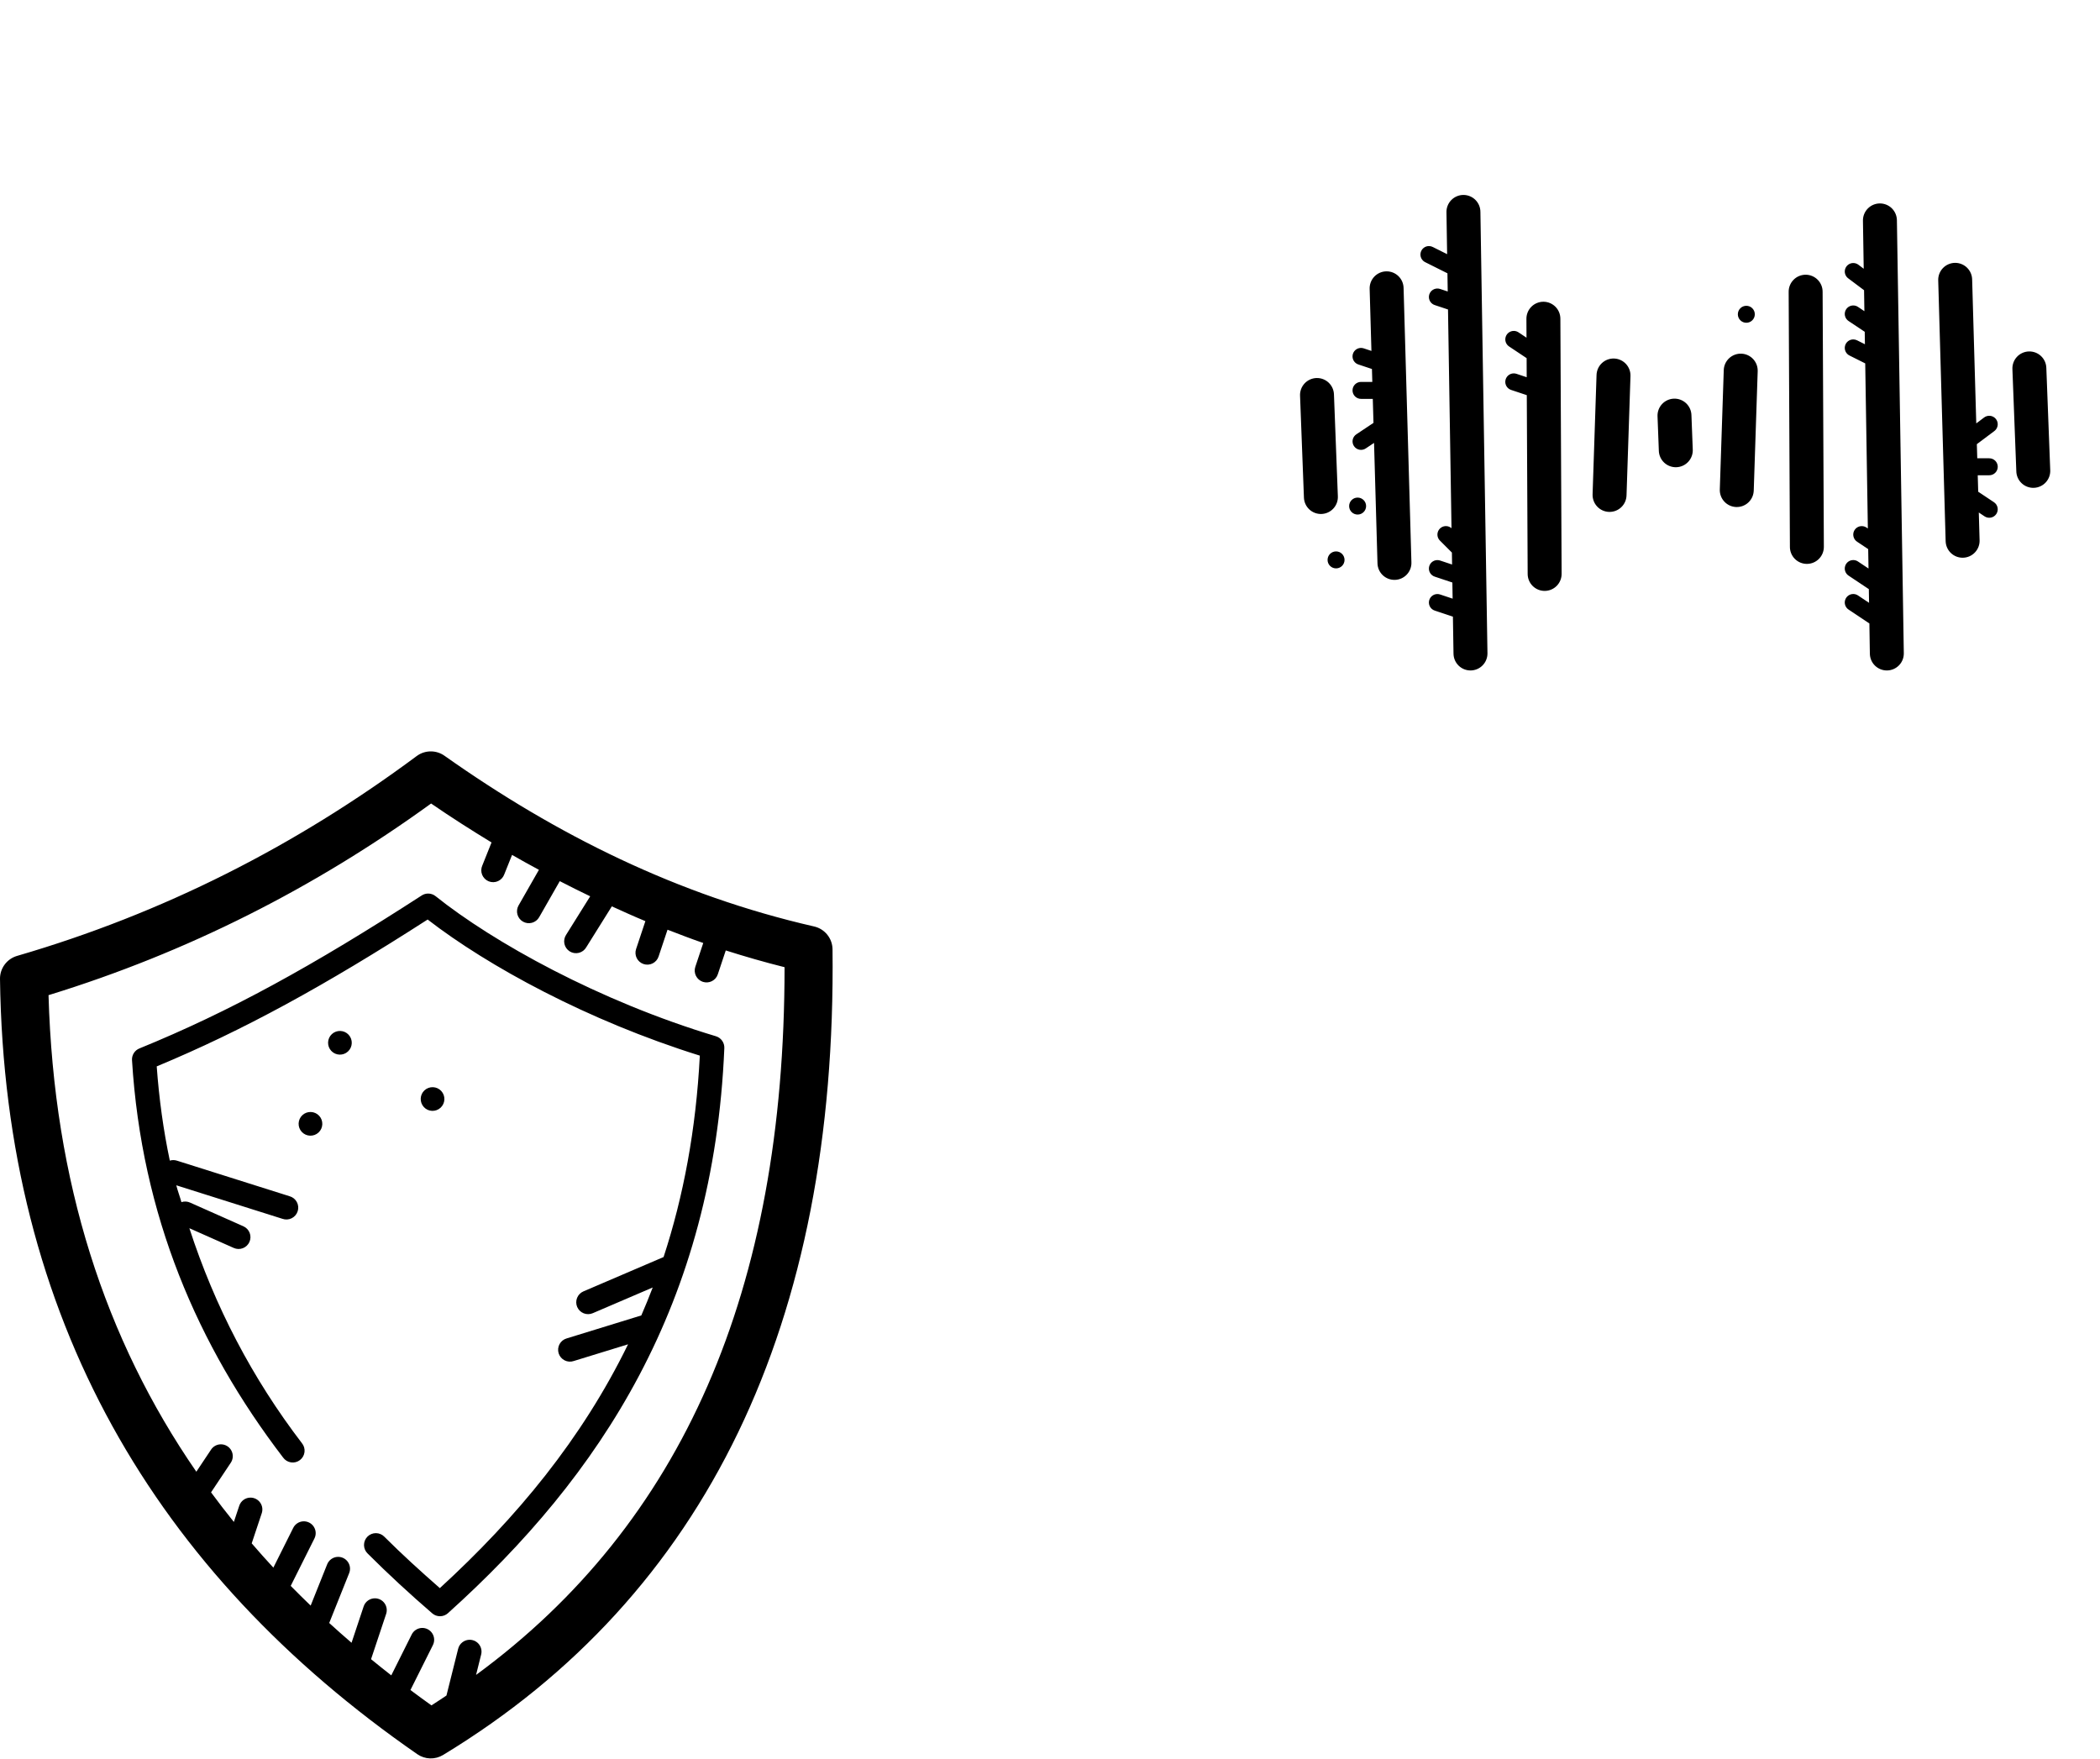
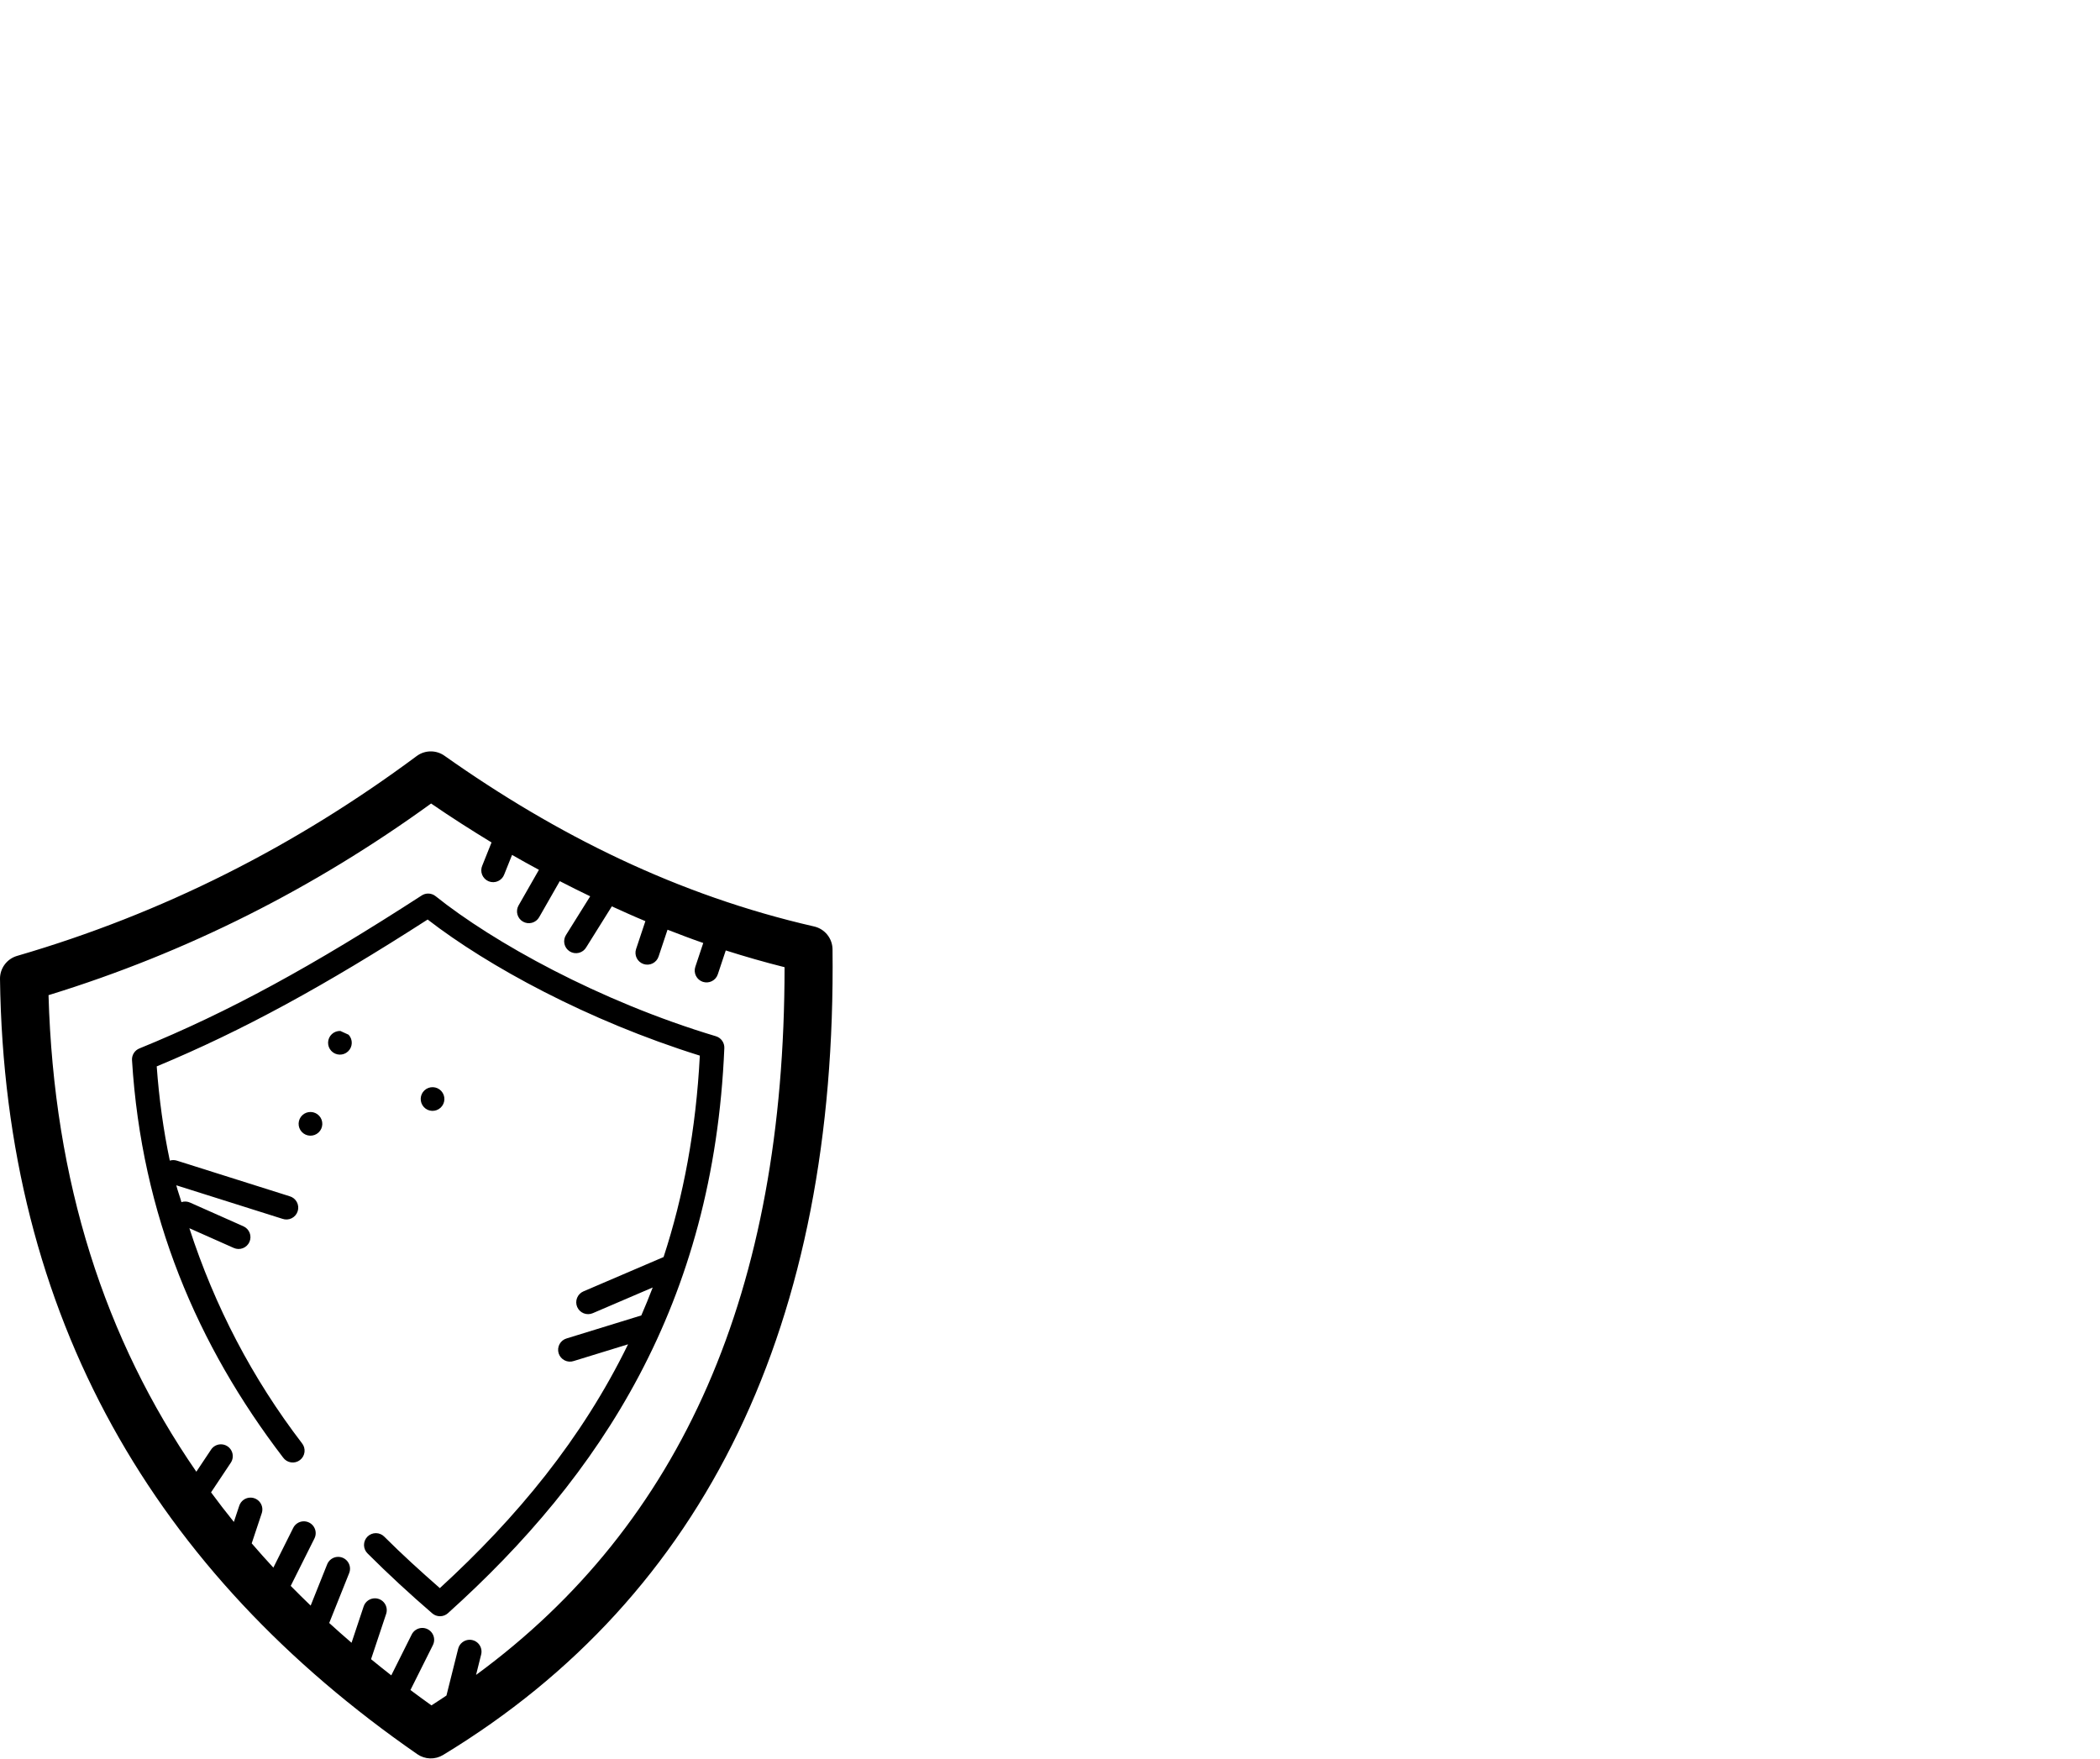
<svg xmlns="http://www.w3.org/2000/svg" width="1417" height="1187" viewBox="0 0 1417 1187" fill="none">
-   <path d="M290.935 507.002C287.413 506.946 283.972 508.055 281.145 510.156C199.502 570.828 110.049 616.299 11.524 644.99C8.165 645.967 5.219 648.018 3.138 650.83C1.057 653.642 -0.045 657.058 0.001 660.556C3.076 889.702 105.183 1061.46 281.582 1183.64C284.121 1185.4 287.114 1186.38 290.2 1186.48C293.287 1186.57 296.335 1185.77 298.975 1184.17C476.708 1076.37 564.663 892.567 561.758 640.525C561.715 636.936 560.465 633.467 558.211 630.674C555.957 627.882 552.829 625.929 549.33 625.13C457.452 604.127 375.678 563.499 299.912 509.937C297.283 508.077 294.154 507.054 290.935 507.002ZM290.888 542.163C304.233 551.358 317.874 560.037 331.669 568.439L325.455 583.974C325.012 584.958 324.773 586.02 324.752 587.099C324.731 588.177 324.928 589.248 325.332 590.248C325.736 591.248 326.337 592.156 327.101 592.918C327.865 593.679 328.775 594.278 329.776 594.678C330.777 595.079 331.849 595.273 332.928 595.248C334.006 595.224 335.068 594.981 336.05 594.535C337.032 594.09 337.913 593.45 338.642 592.654C339.37 591.859 339.93 590.925 340.287 589.907L345.518 576.855C351.491 580.332 357.583 583.591 363.644 586.909L349.905 610.954C349.384 611.866 349.048 612.872 348.916 613.914C348.783 614.957 348.858 616.015 349.135 617.029C349.412 618.042 349.885 618.991 350.529 619.822C351.173 620.652 351.974 621.348 352.886 621.868C353.799 622.389 354.805 622.725 355.847 622.857C356.89 622.989 357.948 622.915 358.961 622.637C359.975 622.36 360.924 621.886 361.754 621.243C362.585 620.599 363.28 619.798 363.801 618.885L377.712 594.544C384.49 598.072 391.352 601.45 398.243 604.771L382.052 630.673C381.447 631.563 381.028 632.566 380.82 633.621C380.611 634.677 380.618 635.764 380.84 636.817C381.062 637.87 381.494 638.868 382.111 639.75C382.728 640.632 383.516 641.38 384.429 641.95C385.341 642.52 386.36 642.9 387.423 643.067C388.486 643.233 389.572 643.184 390.616 642.921C391.659 642.658 392.639 642.188 393.496 641.537C394.353 640.886 395.07 640.069 395.604 639.135L412.841 611.562C420.34 614.973 427.843 618.383 435.48 621.539L429.204 640.369C428.871 641.365 428.738 642.417 428.813 643.465C428.887 644.513 429.167 645.536 429.637 646.476C430.106 647.415 430.756 648.253 431.55 648.942C432.344 649.63 433.265 650.155 434.262 650.488C435.258 650.82 436.311 650.952 437.358 650.878C438.406 650.803 439.429 650.523 440.369 650.053C441.308 649.583 442.146 648.933 442.834 648.139C443.522 647.345 444.047 646.424 444.379 645.427L450.422 627.316C458.405 630.402 466.39 633.48 474.528 636.278L469.173 652.359C468.841 653.356 468.708 654.408 468.782 655.456C468.856 656.504 469.136 657.527 469.606 658.467C470.076 659.406 470.726 660.244 471.519 660.932C472.313 661.621 473.234 662.146 474.231 662.478C475.228 662.811 476.28 662.943 477.328 662.869C478.376 662.794 479.399 662.514 480.338 662.044C481.278 661.574 482.115 660.924 482.804 660.13C483.492 659.336 484.017 658.415 484.349 657.418L489.72 641.305C502.749 645.441 515.954 649.244 529.392 652.609C529.392 870.957 460.226 1028.23 321.224 1130.15L324.643 1116.47C324.952 1115.31 324.993 1114.09 324.764 1112.91C324.536 1111.72 324.042 1110.61 323.322 1109.64C322.601 1108.68 321.672 1107.89 320.603 1107.33C319.534 1106.78 318.353 1106.47 317.149 1106.43C315.305 1106.38 313.499 1106.96 312.036 1108.09C310.574 1109.21 309.545 1110.8 309.124 1112.6L301.255 1144.04C297.898 1146.28 294.553 1148.52 291.122 1150.7C286.333 1147.28 281.611 1143.83 276.945 1140.34L292.059 1110.12C292.706 1108.87 293.013 1107.47 292.947 1106.06C292.881 1104.66 292.445 1103.29 291.683 1102.11C290.921 1100.93 289.86 1099.97 288.607 1099.32C287.354 1098.68 285.955 1098.38 284.549 1098.45C283.116 1098.53 281.73 1098.99 280.535 1099.78C279.34 1100.57 278.38 1101.67 277.757 1102.97L264.018 1130.45C259.404 1126.84 254.856 1123.21 250.372 1119.53L260.52 1089.09C260.94 1087.89 261.067 1086.6 260.891 1085.34C260.715 1084.08 260.241 1082.88 259.508 1081.84C258.775 1080.8 257.805 1079.95 256.677 1079.36C255.55 1078.77 254.298 1078.46 253.026 1078.45C251.318 1078.44 249.651 1078.98 248.269 1079.98C246.886 1080.98 245.862 1082.4 245.345 1084.03L237.21 1108.45C232.103 1104.05 227.071 1099.62 222.144 1095.11L235.571 1061.55C236.083 1060.31 236.278 1058.97 236.136 1057.64C235.995 1056.31 235.522 1055.03 234.76 1053.93C233.999 1052.83 232.974 1051.94 231.779 1051.34C230.584 1050.74 229.257 1050.45 227.92 1050.49C226.35 1050.54 224.83 1051.06 223.55 1051.97C222.27 1052.88 221.287 1054.15 220.723 1055.61L209.622 1083.37C205.058 1078.98 200.561 1074.56 196.164 1070.07L212.12 1038.17C212.768 1036.92 213.074 1035.52 213.008 1034.12C212.942 1032.71 212.506 1031.35 211.744 1030.17C210.982 1028.98 209.921 1028.02 208.668 1027.38C207.416 1026.74 206.016 1026.44 204.61 1026.51C203.177 1026.58 201.791 1027.04 200.596 1027.84C199.401 1028.63 198.442 1029.73 197.818 1031.02L184.454 1057.75C179.46 1052.36 174.6 1046.9 169.84 1041.37L176.585 1021.14C177.005 1019.94 177.132 1018.65 176.956 1017.39C176.78 1016.13 176.305 1014.94 175.572 1013.9C174.84 1012.86 173.869 1012.01 172.742 1011.42C171.614 1010.83 170.363 1010.52 169.091 1010.51C167.383 1010.49 165.715 1011.03 164.333 1012.03C162.951 1013.03 161.926 1014.45 161.409 1016.08L157.802 1026.92C152.512 1020.36 147.378 1013.71 142.408 1006.96L155.663 987.072C156.499 985.856 156.983 984.432 157.06 982.959C157.137 981.485 156.804 980.019 156.1 978.723C155.395 977.427 154.345 976.351 153.067 975.614C151.788 974.878 150.331 974.509 148.856 974.55C147.558 974.586 146.288 974.937 145.157 975.574C144.025 976.21 143.066 977.113 142.361 978.203L132.478 993.036C70.746 903.586 36.349 797.585 32.742 671.485C126.433 642.676 212.331 599.091 290.888 542.163ZM288.702 602.928C287.231 602.966 285.8 603.409 284.564 604.209C210.873 651.876 154.724 682.712 94.039 707.442C92.488 708.073 91.175 709.175 90.284 710.593C89.393 712.01 88.97 713.671 89.074 715.342C95.529 820.025 133.196 907.891 191.042 983.496C191.667 984.365 192.459 985.1 193.373 985.656C194.287 986.213 195.303 986.581 196.361 986.738C197.42 986.895 198.499 986.838 199.534 986.57C200.57 986.302 201.542 985.829 202.392 985.179C203.242 984.529 203.952 983.715 204.482 982.785C205.011 981.856 205.348 980.829 205.474 979.766C205.599 978.704 205.51 977.627 205.211 976.599C204.913 975.572 204.411 974.615 203.736 973.785C170.208 929.965 144.964 881.607 127.778 828.74L157.755 842.058C158.715 842.484 159.749 842.718 160.799 842.745C161.849 842.772 162.894 842.592 163.874 842.215C164.855 841.838 165.751 841.272 166.512 840.549C167.274 839.825 167.885 838.959 168.312 837.999C168.738 837.039 168.972 836.005 168.998 834.955C169.025 833.905 168.845 832.86 168.468 831.88C168.091 830.9 167.524 830.004 166.8 829.243C166.077 828.481 165.21 827.87 164.25 827.444L128.278 811.456C126.438 810.609 124.346 810.492 122.423 811.128C121.351 807.3 119.934 803.66 118.957 799.778L190.574 822.385C191.586 822.745 192.66 822.897 193.732 822.833C194.804 822.768 195.852 822.488 196.814 822.01C197.775 821.531 198.63 820.864 199.328 820.047C200.026 819.231 200.552 818.282 200.876 817.258C201.199 816.234 201.312 815.155 201.209 814.086C201.107 813.017 200.789 811.98 200.277 811.036C199.764 810.092 199.066 809.262 198.226 808.593C197.385 807.925 196.418 807.433 195.383 807.147L119.441 783.165C117.867 782.647 116.17 782.63 114.585 783.118C110.271 762.699 107.342 741.498 105.748 719.542C163.959 695.343 219.135 665.109 288.561 620.446C329.109 651.808 396.388 688.622 472.217 712.282C469.633 762.37 461.125 807.314 447.767 848.178L393.668 871.363C391.718 872.2 390.18 873.777 389.392 875.747C388.605 877.718 388.632 879.921 389.468 881.871C390.305 883.821 391.882 885.359 393.852 886.147C395.823 886.935 398.026 886.907 399.976 886.071L440.429 868.725C437.999 875.124 435.405 881.389 432.732 887.585L382.474 903.058C381.44 903.341 380.474 903.829 379.633 904.492C378.791 905.156 378.092 905.982 377.576 906.921C377.06 907.861 376.739 908.894 376.631 909.961C376.522 911.027 376.629 912.104 376.945 913.128C377.262 914.152 377.78 915.102 378.471 915.921C379.162 916.74 380.01 917.413 380.966 917.898C381.921 918.383 382.965 918.671 384.034 918.745C385.103 918.818 386.176 918.677 387.189 918.327L423.786 907.07C392.674 970.845 348.698 1024.03 296.789 1071.58C283.892 1060.28 271.265 1048.82 259.381 1036.94C258.644 1036.17 257.762 1035.56 256.786 1035.14C255.809 1034.72 254.759 1034.49 253.695 1034.48C252.632 1034.47 251.577 1034.67 250.592 1035.08C249.607 1035.48 248.713 1036.07 247.961 1036.82C247.209 1037.58 246.614 1038.47 246.212 1039.45C245.81 1040.44 245.609 1041.49 245.62 1042.56C245.63 1043.62 245.853 1044.67 246.275 1045.65C246.697 1046.62 247.31 1047.51 248.077 1048.24C261.954 1062.11 276.527 1075.56 291.684 1088.62C293.156 1089.89 295.039 1090.57 296.982 1090.55C298.924 1090.53 300.793 1089.81 302.238 1088.51C405.449 995.639 481.53 879.687 488.752 707.177C488.822 705.403 488.301 703.656 487.269 702.211C486.237 700.767 484.754 699.707 483.053 699.198C404.191 675.54 332.754 635.759 293.901 604.677C292.429 603.499 290.587 602.88 288.702 602.928ZM229.669 695.639C227.624 695.563 225.538 696.259 223.923 697.762C220.694 700.76 220.512 705.836 223.518 709.066C226.523 712.295 231.584 712.478 234.806 709.472C238.043 706.474 238.225 701.413 235.227 698.184C233.728 696.569 231.715 695.715 229.669 695.639ZM292.168 733.578C290.124 733.502 288.041 734.199 286.422 735.702C283.193 738.699 283.019 743.768 286.017 747.006C289.014 750.243 294.067 750.417 297.305 747.411C300.534 744.414 300.732 739.361 297.726 736.123C296.227 734.508 294.212 733.654 292.168 733.578ZM209.778 750.315C207.733 750.241 205.663 750.94 204.048 752.439C200.819 755.437 200.629 760.513 203.627 763.743C206.624 766.972 211.693 767.17 214.93 764.164C218.16 761.167 218.35 756.098 215.352 752.86C213.853 751.246 211.824 750.39 209.778 750.315Z" fill="black" />
-   <path d="M987.449 131.54C988.954 131.537 990.445 131.831 991.836 132.405C993.228 132.978 994.492 133.82 995.558 134.883C996.624 135.946 997.469 137.208 998.047 138.597C998.625 139.987 998.923 141.477 998.925 142.982L1003.68 440.756C1003.7 442.26 1003.43 443.754 1002.87 445.152C1002.32 446.551 1001.5 447.827 1000.45 448.907C999.403 449.987 998.154 450.85 996.773 451.448C995.393 452.045 993.908 452.364 992.404 452.388C990.9 452.411 989.406 452.138 988.008 451.585C986.609 451.031 985.333 450.207 984.253 449.16C983.173 448.113 982.31 446.864 981.713 445.483C981.115 444.103 980.796 442.618 980.772 441.114L980.37 416.083L968.167 412.012C966.879 411.604 965.776 410.754 965.053 409.612C964.331 408.469 964.036 407.108 964.221 405.769C964.406 404.43 965.058 403.199 966.063 402.295C967.068 401.391 968.36 400.871 969.711 400.828C970.418 400.803 971.123 400.909 971.791 401.141L980.18 403.937L980.001 393.054L968.167 389.106C966.879 388.699 965.776 387.848 965.053 386.706C964.331 385.563 964.036 384.202 964.221 382.863C964.406 381.524 965.058 380.294 966.063 379.389C967.068 378.485 968.36 377.965 969.711 377.922C970.418 377.897 971.123 378.003 971.791 378.235L979.81 380.908L979.687 372.844L971.657 364.814C970.829 364.009 970.264 362.974 970.035 361.843C969.807 360.712 969.925 359.538 970.375 358.475C970.824 357.412 971.585 356.51 972.556 355.887C973.527 355.264 974.664 354.949 975.818 354.983C977.147 355.024 978.42 355.526 979.419 356.403L977.059 208.824L968.167 205.861C966.879 205.453 965.776 204.603 965.053 203.46C964.331 202.317 964.036 200.956 964.221 199.617C964.406 198.278 965.058 197.048 966.063 196.144C967.068 195.239 968.36 194.72 969.711 194.676C970.418 194.651 971.123 194.757 971.791 194.989L976.869 196.678L976.679 184.409L961.692 176.915C960.521 176.349 959.578 175.401 959.017 174.228C958.457 173.054 958.313 171.725 958.608 170.459C958.903 169.192 959.621 168.064 960.643 167.26C961.665 166.455 962.93 166.023 964.23 166.033C965.13 166.04 966.015 166.258 966.814 166.67L976.466 171.502L976.019 143.34C975.973 141.809 976.234 140.284 976.787 138.856C977.341 137.427 978.175 136.125 979.241 135.025C980.307 133.924 981.582 133.049 982.992 132.451C984.402 131.852 985.918 131.543 987.449 131.54ZM1268.49 137.266C1271.53 137.264 1274.44 138.468 1276.59 140.613C1278.74 142.759 1279.95 145.671 1279.96 148.708L1284.62 440.756C1284.64 442.26 1284.37 443.754 1283.82 445.152C1283.26 446.551 1282.44 447.827 1281.39 448.907C1280.34 449.987 1279.1 450.85 1277.71 451.448C1276.33 452.045 1274.85 452.364 1273.35 452.388C1271.84 452.411 1270.35 452.138 1268.95 451.585C1267.55 451.031 1266.28 450.207 1265.19 449.16C1264.11 448.113 1263.25 446.864 1262.65 445.483C1262.06 444.103 1261.74 442.618 1261.71 441.114L1261.39 420.669L1247.4 411.341C1246.35 410.662 1245.55 409.657 1245.12 408.48C1244.69 407.303 1244.66 406.018 1245.04 404.823C1245.41 403.628 1246.16 402.588 1247.18 401.862C1248.2 401.137 1249.43 400.765 1250.69 400.805C1251.78 400.84 1252.85 401.19 1253.75 401.812L1261.17 406.755L1261.02 397.517L1247.4 388.435C1246.35 387.756 1245.55 386.751 1245.12 385.574C1244.69 384.397 1244.66 383.113 1245.04 381.917C1245.41 380.722 1246.16 379.682 1247.18 378.957C1248.2 378.231 1249.43 377.86 1250.69 377.9C1251.78 377.935 1252.85 378.284 1253.75 378.906L1260.8 383.604L1260.58 370.507L1253.12 365.53C1252.07 364.851 1251.27 363.846 1250.85 362.668C1250.42 361.491 1250.39 360.207 1250.76 359.012C1251.14 357.817 1251.89 356.777 1252.91 356.051C1253.93 355.325 1255.16 354.954 1256.41 354.994C1257.51 355.029 1258.57 355.378 1259.48 356L1260.36 356.593L1258.58 245.196L1248.01 239.906C1246.84 239.34 1245.9 238.392 1245.34 237.218C1244.78 236.045 1244.63 234.716 1244.93 233.449C1245.22 232.183 1245.94 231.055 1246.96 230.25C1247.99 229.446 1249.25 229.013 1250.55 229.024C1251.45 229.03 1252.34 229.249 1253.14 229.661L1258.38 232.278L1258.25 223.879L1247.4 216.642C1246.35 215.963 1245.55 214.958 1245.12 213.781C1244.69 212.604 1244.66 211.32 1245.04 210.125C1245.41 208.929 1246.16 207.889 1247.18 207.164C1248.2 206.438 1249.43 206.067 1250.69 206.107C1251.78 206.142 1252.85 206.491 1253.75 207.113L1258.02 209.965L1257.8 195.828L1247.14 187.831C1246.17 187.123 1245.44 186.127 1245.07 184.984C1244.69 183.841 1244.69 182.609 1245.05 181.463C1245.42 180.317 1246.14 179.314 1247.1 178.599C1248.07 177.883 1249.24 177.489 1250.44 177.475C1251.73 177.457 1252.99 177.875 1254.01 178.66L1257.56 181.333L1257.05 149.066C1257 147.534 1257.27 146.008 1257.82 144.579C1258.37 143.15 1259.21 141.847 1260.28 140.747C1261.34 139.647 1262.62 138.772 1264.03 138.174C1265.44 137.576 1266.96 137.267 1268.49 137.266ZM1319.12 177.363C1322.16 177.321 1325.09 178.486 1327.26 180.602C1329.44 182.719 1330.69 185.612 1330.73 188.648L1333.51 285.684L1338.76 281.736C1339.83 280.914 1341.15 280.494 1342.5 280.55C1343.69 280.599 1344.83 281.016 1345.77 281.744C1346.71 282.473 1347.4 283.476 1347.75 284.615C1348.09 285.754 1348.07 286.971 1347.69 288.099C1347.31 289.227 1346.59 290.208 1345.63 290.907L1333.9 299.698L1334.18 309.227H1342.2C1342.96 309.216 1343.71 309.357 1344.41 309.64C1345.12 309.923 1345.76 310.343 1346.3 310.875C1346.84 311.408 1347.27 312.043 1347.56 312.743C1347.85 313.443 1348.01 314.195 1348.01 314.954C1348.01 315.712 1347.85 316.464 1347.56 317.164C1347.27 317.864 1346.84 318.499 1346.3 319.032C1345.76 319.564 1345.12 319.985 1344.41 320.268C1343.71 320.551 1342.96 320.691 1342.2 320.68H1334.5L1334.82 331.786L1345.37 338.821C1346.01 339.233 1346.56 339.767 1346.99 340.393C1347.42 341.019 1347.72 341.725 1347.88 342.468C1348.03 343.212 1348.04 343.979 1347.89 344.725C1347.75 345.471 1347.46 346.18 1347.04 346.812C1346.62 347.444 1346.07 347.986 1345.44 348.406C1344.81 348.827 1344.1 349.117 1343.35 349.26C1342.6 349.403 1341.84 349.396 1341.09 349.24C1340.35 349.084 1339.65 348.781 1339.02 348.35L1335.22 345.811L1335.75 364.534C1335.8 366.038 1335.55 367.536 1335.01 368.943C1334.47 370.349 1333.67 371.636 1332.63 372.73C1331.6 373.825 1330.36 374.705 1328.99 375.321C1327.62 375.936 1326.14 376.276 1324.63 376.319C1323.13 376.362 1321.63 376.109 1320.22 375.573C1318.82 375.038 1317.53 374.23 1316.44 373.197C1315.34 372.164 1314.46 370.925 1313.85 369.552C1313.23 368.179 1312.89 366.698 1312.85 365.194L1307.84 189.296C1307.77 187.767 1308.02 186.239 1308.55 184.805C1309.09 183.371 1309.91 182.058 1310.96 180.946C1312.01 179.833 1313.28 178.943 1314.68 178.327C1316.08 177.712 1317.59 177.384 1319.12 177.363ZM935.475 183.089C938.511 183.048 941.439 184.213 943.616 186.329C945.793 188.445 947.04 191.339 947.085 194.374L952.364 379.275C952.436 380.796 952.204 382.315 951.683 383.745C951.161 385.175 950.359 386.486 949.325 387.603C948.29 388.719 947.044 389.619 945.658 390.248C944.272 390.877 942.774 391.224 941.253 391.267C939.731 391.311 938.216 391.051 936.796 390.503C935.376 389.955 934.08 389.129 932.983 388.074C931.886 387.019 931.01 385.756 930.407 384.358C929.804 382.961 929.485 381.457 929.469 379.935L927.154 298.848L921.618 302.539C920.992 302.97 920.288 303.273 919.544 303.429C918.801 303.585 918.034 303.592 917.288 303.448C916.542 303.305 915.832 303.015 915.199 302.595C914.566 302.175 914.023 301.633 913.602 301.001C913.18 300.369 912.889 299.659 912.744 298.913C912.6 298.168 912.605 297.401 912.76 296.657C912.915 295.913 913.216 295.208 913.646 294.582C914.076 293.955 914.626 293.421 915.265 293.01L926.774 285.337L926.304 269.142H918.441C917.683 269.153 916.929 269.013 916.225 268.73C915.521 268.447 914.88 268.027 914.34 267.494C913.799 266.961 913.37 266.326 913.077 265.626C912.784 264.926 912.633 264.175 912.633 263.416C912.633 262.657 912.784 261.905 913.077 261.205C913.37 260.505 913.799 259.87 914.34 259.338C914.88 258.805 915.521 258.385 916.225 258.102C916.929 257.819 917.683 257.679 918.441 257.689H925.98L925.734 248.977L916.63 245.946C915.341 245.538 914.238 244.688 913.516 243.545C912.793 242.402 912.499 241.041 912.683 239.702C912.868 238.363 913.521 237.133 914.525 236.229C915.53 235.324 916.822 234.805 918.173 234.761C918.88 234.736 919.585 234.842 920.253 235.074L925.387 236.786L924.19 195.023C924.126 193.493 924.369 191.966 924.905 190.531C925.441 189.097 926.26 187.785 927.312 186.672C928.364 185.56 929.629 184.669 931.031 184.054C932.433 183.438 933.944 183.11 935.475 183.089ZM1218.49 185.371C1221.52 185.401 1224.42 186.636 1226.55 188.804C1228.68 190.973 1229.86 193.898 1229.83 196.935L1230.67 368.818C1230.69 370.334 1230.42 371.841 1229.86 373.251C1229.3 374.661 1228.47 375.946 1227.41 377.031C1226.35 378.117 1225.08 378.98 1223.69 379.573C1222.29 380.165 1220.79 380.475 1219.28 380.483C1217.76 380.491 1216.26 380.198 1214.85 379.62C1213.45 379.043 1212.18 378.193 1211.11 377.119C1210.03 376.045 1209.19 374.769 1208.61 373.365C1208.04 371.961 1207.75 370.458 1207.76 368.941L1206.92 197.047C1206.89 195.515 1207.17 193.993 1207.74 192.57C1208.31 191.147 1209.16 189.853 1210.24 188.764C1211.31 187.675 1212.6 186.814 1214.02 186.231C1215.43 185.648 1216.95 185.356 1218.49 185.371ZM1041.54 203.601C1044.57 203.631 1047.47 204.865 1049.6 207.031C1051.73 209.197 1052.9 212.119 1052.88 215.155L1053.72 387.048C1053.74 388.565 1053.47 390.072 1052.91 391.482C1052.35 392.892 1051.52 394.177 1050.46 395.262C1049.4 396.347 1048.13 397.21 1046.73 397.802C1045.34 398.394 1043.84 398.703 1042.32 398.71C1040.8 398.718 1039.3 398.424 1037.9 397.845C1036.5 397.267 1035.22 396.416 1034.15 395.341C1033.08 394.267 1032.23 392.99 1031.66 391.586C1031.09 390.181 1030.8 388.677 1030.81 387.16L1030.22 266.626L1019.71 263.125C1018.42 262.717 1017.31 261.867 1016.59 260.724C1015.87 259.582 1015.57 258.221 1015.76 256.882C1015.94 255.543 1016.6 254.312 1017.6 253.408C1018.61 252.504 1019.9 251.984 1021.25 251.94C1021.96 251.915 1022.66 252.022 1023.33 252.254L1030.16 254.535L1030.11 241.662L1018.34 233.822C1017.29 233.143 1016.49 232.138 1016.06 230.961C1015.64 229.783 1015.61 228.499 1015.98 227.304C1016.35 226.109 1017.11 225.069 1018.13 224.343C1019.15 223.617 1020.38 223.246 1021.63 223.286C1022.73 223.321 1023.79 223.67 1024.69 224.293L1030.03 227.849L1029.97 215.278C1029.94 213.746 1030.22 212.223 1030.79 210.8C1031.36 209.378 1032.21 208.083 1033.29 206.995C1034.36 205.906 1035.65 205.045 1037.07 204.462C1038.49 203.879 1040 203.586 1041.54 203.601ZM1178.36 206.33C1181.52 206.33 1184.08 208.896 1184.08 212.057C1184.08 215.218 1181.52 217.783 1178.36 217.783C1175.2 217.783 1172.63 215.218 1172.63 212.057C1172.63 208.896 1175.2 206.33 1178.36 206.33ZM1369.07 237.132C1372.11 237.061 1375.05 238.197 1377.25 240.292C1379.45 242.388 1380.72 245.27 1380.79 248.306L1383.41 316.978C1383.51 318.504 1383.3 320.035 1382.8 321.48C1382.3 322.925 1381.51 324.254 1380.49 325.39C1379.46 326.526 1378.22 327.445 1376.83 328.093C1375.45 328.741 1373.95 329.105 1372.42 329.163C1370.89 329.221 1369.36 328.973 1367.93 328.432C1366.5 327.891 1365.19 327.07 1364.09 326.015C1362.98 324.961 1362.09 323.695 1361.48 322.293C1360.87 320.89 1360.55 319.38 1360.53 317.85L1357.9 249.178C1357.82 247.648 1358.05 246.118 1358.57 244.678C1359.09 243.238 1359.9 241.917 1360.94 240.794C1361.98 239.671 1363.24 238.768 1364.64 238.139C1366.03 237.51 1367.54 237.168 1369.07 237.132ZM1175.12 238.642C1178.16 238.787 1181.01 240.131 1183.05 242.377C1185.09 244.623 1186.16 247.588 1186.02 250.621L1183.36 330.947C1183.32 332.459 1182.98 333.949 1182.37 335.33C1181.75 336.712 1180.87 337.957 1179.77 338.995C1178.67 340.033 1177.37 340.843 1175.96 341.378C1174.54 341.914 1173.04 342.163 1171.53 342.113C1170.01 342.063 1168.53 341.714 1167.15 341.086C1165.77 340.458 1164.54 339.564 1163.51 338.455C1162.48 337.346 1161.68 336.045 1161.16 334.626C1160.63 333.207 1160.4 331.698 1160.46 330.187L1163.12 249.86C1163.15 248.329 1163.49 246.819 1164.11 245.42C1164.74 244.021 1165.63 242.761 1166.75 241.715C1167.87 240.67 1169.19 239.859 1170.63 239.331C1172.07 238.803 1173.59 238.569 1175.12 238.642ZM1089.29 241.919C1092.33 242.067 1095.18 243.413 1097.22 245.661C1099.26 247.91 1100.32 250.876 1100.18 253.909L1097.52 334.236C1097.48 335.748 1097.14 337.237 1096.53 338.619C1095.91 340 1095.03 341.246 1093.93 342.284C1092.83 343.322 1091.53 344.132 1090.12 344.667C1088.7 345.202 1087.2 345.452 1085.68 345.402C1084.17 345.351 1082.69 345.002 1081.31 344.374C1079.93 343.747 1078.7 342.852 1077.67 341.744C1076.64 340.635 1075.84 339.333 1075.32 337.914C1074.79 336.495 1074.56 334.986 1074.62 333.475L1077.28 253.148C1077.31 251.615 1077.65 250.103 1078.27 248.702C1078.89 247.301 1079.79 246.039 1080.91 244.992C1082.03 243.945 1083.35 243.133 1084.79 242.605C1086.23 242.078 1087.76 241.844 1089.29 241.919ZM888.4 255.072C891.434 255.003 894.371 256.141 896.567 258.236C898.762 260.331 900.037 263.212 900.11 266.245L902.738 334.918C902.796 336.421 902.556 337.921 902.034 339.332C901.512 340.742 900.717 342.036 899.694 343.14C898.672 344.243 897.442 345.135 896.075 345.763C894.708 346.391 893.231 346.744 891.727 346.801C890.224 346.858 888.724 346.619 887.314 346.097C885.903 345.574 884.609 344.779 883.505 343.757C882.402 342.734 881.51 341.505 880.882 340.138C880.254 338.771 879.901 337.293 879.844 335.79L877.227 267.118C877.147 265.588 877.375 264.058 877.898 262.618C878.42 261.177 879.226 259.857 880.268 258.734C881.31 257.61 882.566 256.708 883.963 256.079C885.36 255.45 886.869 255.108 888.4 255.072ZM1129.61 268.986C1132.65 268.917 1135.59 270.056 1137.79 272.154C1139.98 274.251 1141.25 277.134 1141.32 280.17L1142.2 303.064C1142.3 304.592 1142.09 306.123 1141.59 307.569C1141.08 309.014 1140.3 310.344 1139.27 311.48C1138.24 312.616 1137 313.535 1135.62 314.183C1134.23 314.831 1132.73 315.194 1131.2 315.252C1129.67 315.31 1128.14 315.06 1126.71 314.518C1125.28 313.976 1123.97 313.153 1122.86 312.098C1121.76 311.042 1120.87 309.775 1120.26 308.371C1119.65 306.968 1119.33 305.456 1119.31 303.926L1118.44 281.031C1118.36 279.501 1118.59 277.971 1119.11 276.531C1119.63 275.091 1120.44 273.77 1121.48 272.647C1122.52 271.524 1123.78 270.621 1125.18 269.992C1126.57 269.363 1128.08 269.021 1129.61 268.986ZM916.07 335.745C919.231 335.745 921.797 338.311 921.797 341.472C921.797 344.633 919.231 347.198 916.07 347.198C912.909 347.198 910.344 344.633 910.344 341.472C910.344 338.311 912.909 335.745 916.07 335.745ZM901.519 372.061C904.68 372.061 907.246 374.627 907.246 377.788C907.246 380.949 904.68 383.514 901.519 383.514C898.358 383.514 895.793 380.949 895.793 377.788C895.793 374.627 898.358 372.061 901.519 372.061Z" fill="black" />
+   <path d="M290.935 507.002C287.413 506.946 283.972 508.055 281.145 510.156C199.502 570.828 110.049 616.299 11.524 644.99C8.165 645.967 5.219 648.018 3.138 650.83C1.057 653.642 -0.045 657.058 0.001 660.556C3.076 889.702 105.183 1061.46 281.582 1183.64C284.121 1185.4 287.114 1186.38 290.2 1186.48C293.287 1186.57 296.335 1185.77 298.975 1184.17C476.708 1076.37 564.663 892.567 561.758 640.525C561.715 636.936 560.465 633.467 558.211 630.674C555.957 627.882 552.829 625.929 549.33 625.13C457.452 604.127 375.678 563.499 299.912 509.937C297.283 508.077 294.154 507.054 290.935 507.002ZM290.888 542.163C304.233 551.358 317.874 560.037 331.669 568.439L325.455 583.974C325.012 584.958 324.773 586.02 324.752 587.099C324.731 588.177 324.928 589.248 325.332 590.248C325.736 591.248 326.337 592.156 327.101 592.918C327.865 593.679 328.775 594.278 329.776 594.678C330.777 595.079 331.849 595.273 332.928 595.248C334.006 595.224 335.068 594.981 336.05 594.535C337.032 594.09 337.913 593.45 338.642 592.654C339.37 591.859 339.93 590.925 340.287 589.907L345.518 576.855C351.491 580.332 357.583 583.591 363.644 586.909L349.905 610.954C349.384 611.866 349.048 612.872 348.916 613.914C348.783 614.957 348.858 616.015 349.135 617.029C349.412 618.042 349.885 618.991 350.529 619.822C351.173 620.652 351.974 621.348 352.886 621.868C353.799 622.389 354.805 622.725 355.847 622.857C356.89 622.989 357.948 622.915 358.961 622.637C359.975 622.36 360.924 621.886 361.754 621.243C362.585 620.599 363.28 619.798 363.801 618.885L377.712 594.544C384.49 598.072 391.352 601.45 398.243 604.771L382.052 630.673C381.447 631.563 381.028 632.566 380.82 633.621C380.611 634.677 380.618 635.764 380.84 636.817C381.062 637.87 381.494 638.868 382.111 639.75C382.728 640.632 383.516 641.38 384.429 641.95C385.341 642.52 386.36 642.9 387.423 643.067C388.486 643.233 389.572 643.184 390.616 642.921C391.659 642.658 392.639 642.188 393.496 641.537C394.353 640.886 395.07 640.069 395.604 639.135L412.841 611.562C420.34 614.973 427.843 618.383 435.48 621.539L429.204 640.369C428.871 641.365 428.738 642.417 428.813 643.465C428.887 644.513 429.167 645.536 429.637 646.476C430.106 647.415 430.756 648.253 431.55 648.942C432.344 649.63 433.265 650.155 434.262 650.488C435.258 650.82 436.311 650.952 437.358 650.878C438.406 650.803 439.429 650.523 440.369 650.053C441.308 649.583 442.146 648.933 442.834 648.139C443.522 647.345 444.047 646.424 444.379 645.427L450.422 627.316C458.405 630.402 466.39 633.48 474.528 636.278L469.173 652.359C468.841 653.356 468.708 654.408 468.782 655.456C468.856 656.504 469.136 657.527 469.606 658.467C470.076 659.406 470.726 660.244 471.519 660.932C472.313 661.621 473.234 662.146 474.231 662.478C475.228 662.811 476.28 662.943 477.328 662.869C478.376 662.794 479.399 662.514 480.338 662.044C481.278 661.574 482.115 660.924 482.804 660.13C483.492 659.336 484.017 658.415 484.349 657.418L489.72 641.305C502.749 645.441 515.954 649.244 529.392 652.609C529.392 870.957 460.226 1028.23 321.224 1130.15L324.643 1116.47C324.952 1115.31 324.993 1114.09 324.764 1112.91C324.536 1111.72 324.042 1110.61 323.322 1109.64C322.601 1108.68 321.672 1107.89 320.603 1107.33C319.534 1106.78 318.353 1106.47 317.149 1106.43C315.305 1106.38 313.499 1106.96 312.036 1108.09C310.574 1109.21 309.545 1110.8 309.124 1112.6L301.255 1144.04C297.898 1146.28 294.553 1148.52 291.122 1150.7C286.333 1147.28 281.611 1143.83 276.945 1140.34L292.059 1110.12C292.706 1108.87 293.013 1107.47 292.947 1106.06C292.881 1104.66 292.445 1103.29 291.683 1102.11C290.921 1100.93 289.86 1099.97 288.607 1099.32C287.354 1098.68 285.955 1098.38 284.549 1098.45C283.116 1098.53 281.73 1098.99 280.535 1099.78C279.34 1100.57 278.38 1101.67 277.757 1102.97L264.018 1130.45C259.404 1126.84 254.856 1123.21 250.372 1119.53L260.52 1089.09C260.94 1087.89 261.067 1086.6 260.891 1085.34C260.715 1084.08 260.241 1082.88 259.508 1081.84C258.775 1080.8 257.805 1079.95 256.677 1079.36C255.55 1078.77 254.298 1078.46 253.026 1078.45C251.318 1078.44 249.651 1078.98 248.269 1079.98C246.886 1080.98 245.862 1082.4 245.345 1084.03L237.21 1108.45C232.103 1104.05 227.071 1099.62 222.144 1095.11L235.571 1061.55C236.083 1060.31 236.278 1058.97 236.136 1057.64C235.995 1056.31 235.522 1055.03 234.76 1053.93C233.999 1052.83 232.974 1051.94 231.779 1051.34C230.584 1050.74 229.257 1050.45 227.92 1050.49C226.35 1050.54 224.83 1051.06 223.55 1051.97C222.27 1052.88 221.287 1054.15 220.723 1055.61L209.622 1083.37C205.058 1078.98 200.561 1074.56 196.164 1070.07L212.12 1038.17C212.768 1036.92 213.074 1035.52 213.008 1034.12C212.942 1032.71 212.506 1031.35 211.744 1030.17C210.982 1028.98 209.921 1028.02 208.668 1027.38C207.416 1026.74 206.016 1026.44 204.61 1026.51C203.177 1026.58 201.791 1027.04 200.596 1027.84C199.401 1028.63 198.442 1029.73 197.818 1031.02L184.454 1057.75C179.46 1052.36 174.6 1046.9 169.84 1041.37L176.585 1021.14C177.005 1019.94 177.132 1018.65 176.956 1017.39C176.78 1016.13 176.305 1014.94 175.572 1013.9C174.84 1012.86 173.869 1012.01 172.742 1011.42C171.614 1010.83 170.363 1010.52 169.091 1010.51C167.383 1010.49 165.715 1011.03 164.333 1012.03C162.951 1013.03 161.926 1014.45 161.409 1016.08L157.802 1026.92C152.512 1020.36 147.378 1013.71 142.408 1006.96L155.663 987.072C156.499 985.856 156.983 984.432 157.06 982.959C157.137 981.485 156.804 980.019 156.1 978.723C155.395 977.427 154.345 976.351 153.067 975.614C151.788 974.878 150.331 974.509 148.856 974.55C147.558 974.586 146.288 974.937 145.157 975.574C144.025 976.21 143.066 977.113 142.361 978.203L132.478 993.036C70.746 903.586 36.349 797.585 32.742 671.485C126.433 642.676 212.331 599.091 290.888 542.163ZM288.702 602.928C287.231 602.966 285.8 603.409 284.564 604.209C210.873 651.876 154.724 682.712 94.039 707.442C92.488 708.073 91.175 709.175 90.284 710.593C89.393 712.01 88.97 713.671 89.074 715.342C95.529 820.025 133.196 907.891 191.042 983.496C191.667 984.365 192.459 985.1 193.373 985.656C194.287 986.213 195.303 986.581 196.361 986.738C197.42 986.895 198.499 986.838 199.534 986.57C200.57 986.302 201.542 985.829 202.392 985.179C203.242 984.529 203.952 983.715 204.482 982.785C205.011 981.856 205.348 980.829 205.474 979.766C205.599 978.704 205.51 977.627 205.211 976.599C204.913 975.572 204.411 974.615 203.736 973.785C170.208 929.965 144.964 881.607 127.778 828.74L157.755 842.058C158.715 842.484 159.749 842.718 160.799 842.745C161.849 842.772 162.894 842.592 163.874 842.215C164.855 841.838 165.751 841.272 166.512 840.549C167.274 839.825 167.885 838.959 168.312 837.999C168.738 837.039 168.972 836.005 168.998 834.955C169.025 833.905 168.845 832.86 168.468 831.88C168.091 830.9 167.524 830.004 166.8 829.243C166.077 828.481 165.21 827.87 164.25 827.444L128.278 811.456C126.438 810.609 124.346 810.492 122.423 811.128C121.351 807.3 119.934 803.66 118.957 799.778L190.574 822.385C191.586 822.745 192.66 822.897 193.732 822.833C194.804 822.768 195.852 822.488 196.814 822.01C197.775 821.531 198.63 820.864 199.328 820.047C200.026 819.231 200.552 818.282 200.876 817.258C201.199 816.234 201.312 815.155 201.209 814.086C201.107 813.017 200.789 811.98 200.277 811.036C199.764 810.092 199.066 809.262 198.226 808.593C197.385 807.925 196.418 807.433 195.383 807.147L119.441 783.165C117.867 782.647 116.17 782.63 114.585 783.118C110.271 762.699 107.342 741.498 105.748 719.542C163.959 695.343 219.135 665.109 288.561 620.446C329.109 651.808 396.388 688.622 472.217 712.282C469.633 762.37 461.125 807.314 447.767 848.178L393.668 871.363C391.718 872.2 390.18 873.777 389.392 875.747C388.605 877.718 388.632 879.921 389.468 881.871C390.305 883.821 391.882 885.359 393.852 886.147C395.823 886.935 398.026 886.907 399.976 886.071L440.429 868.725C437.999 875.124 435.405 881.389 432.732 887.585L382.474 903.058C381.44 903.341 380.474 903.829 379.633 904.492C378.791 905.156 378.092 905.982 377.576 906.921C377.06 907.861 376.739 908.894 376.631 909.961C376.522 911.027 376.629 912.104 376.945 913.128C377.262 914.152 377.78 915.102 378.471 915.921C379.162 916.74 380.01 917.413 380.966 917.898C381.921 918.383 382.965 918.671 384.034 918.745C385.103 918.818 386.176 918.677 387.189 918.327L423.786 907.07C392.674 970.845 348.698 1024.03 296.789 1071.58C283.892 1060.28 271.265 1048.82 259.381 1036.94C258.644 1036.17 257.762 1035.56 256.786 1035.14C255.809 1034.72 254.759 1034.49 253.695 1034.48C252.632 1034.47 251.577 1034.67 250.592 1035.08C249.607 1035.48 248.713 1036.07 247.961 1036.82C247.209 1037.58 246.614 1038.47 246.212 1039.45C245.81 1040.44 245.609 1041.49 245.62 1042.56C245.63 1043.62 245.853 1044.67 246.275 1045.65C246.697 1046.62 247.31 1047.51 248.077 1048.24C261.954 1062.11 276.527 1075.56 291.684 1088.62C293.156 1089.89 295.039 1090.57 296.982 1090.55C298.924 1090.53 300.793 1089.81 302.238 1088.51C405.449 995.639 481.53 879.687 488.752 707.177C488.822 705.403 488.301 703.656 487.269 702.211C486.237 700.767 484.754 699.707 483.053 699.198C404.191 675.54 332.754 635.759 293.901 604.677C292.429 603.499 290.587 602.88 288.702 602.928ZM229.669 695.639C227.624 695.563 225.538 696.259 223.923 697.762C220.694 700.76 220.512 705.836 223.518 709.066C226.523 712.295 231.584 712.478 234.806 709.472C238.043 706.474 238.225 701.413 235.227 698.184ZM292.168 733.578C290.124 733.502 288.041 734.199 286.422 735.702C283.193 738.699 283.019 743.768 286.017 747.006C289.014 750.243 294.067 750.417 297.305 747.411C300.534 744.414 300.732 739.361 297.726 736.123C296.227 734.508 294.212 733.654 292.168 733.578ZM209.778 750.315C207.733 750.241 205.663 750.94 204.048 752.439C200.819 755.437 200.629 760.513 203.627 763.743C206.624 766.972 211.693 767.17 214.93 764.164C218.16 761.167 218.35 756.098 215.352 752.86C213.853 751.246 211.824 750.39 209.778 750.315Z" fill="black" />
</svg>